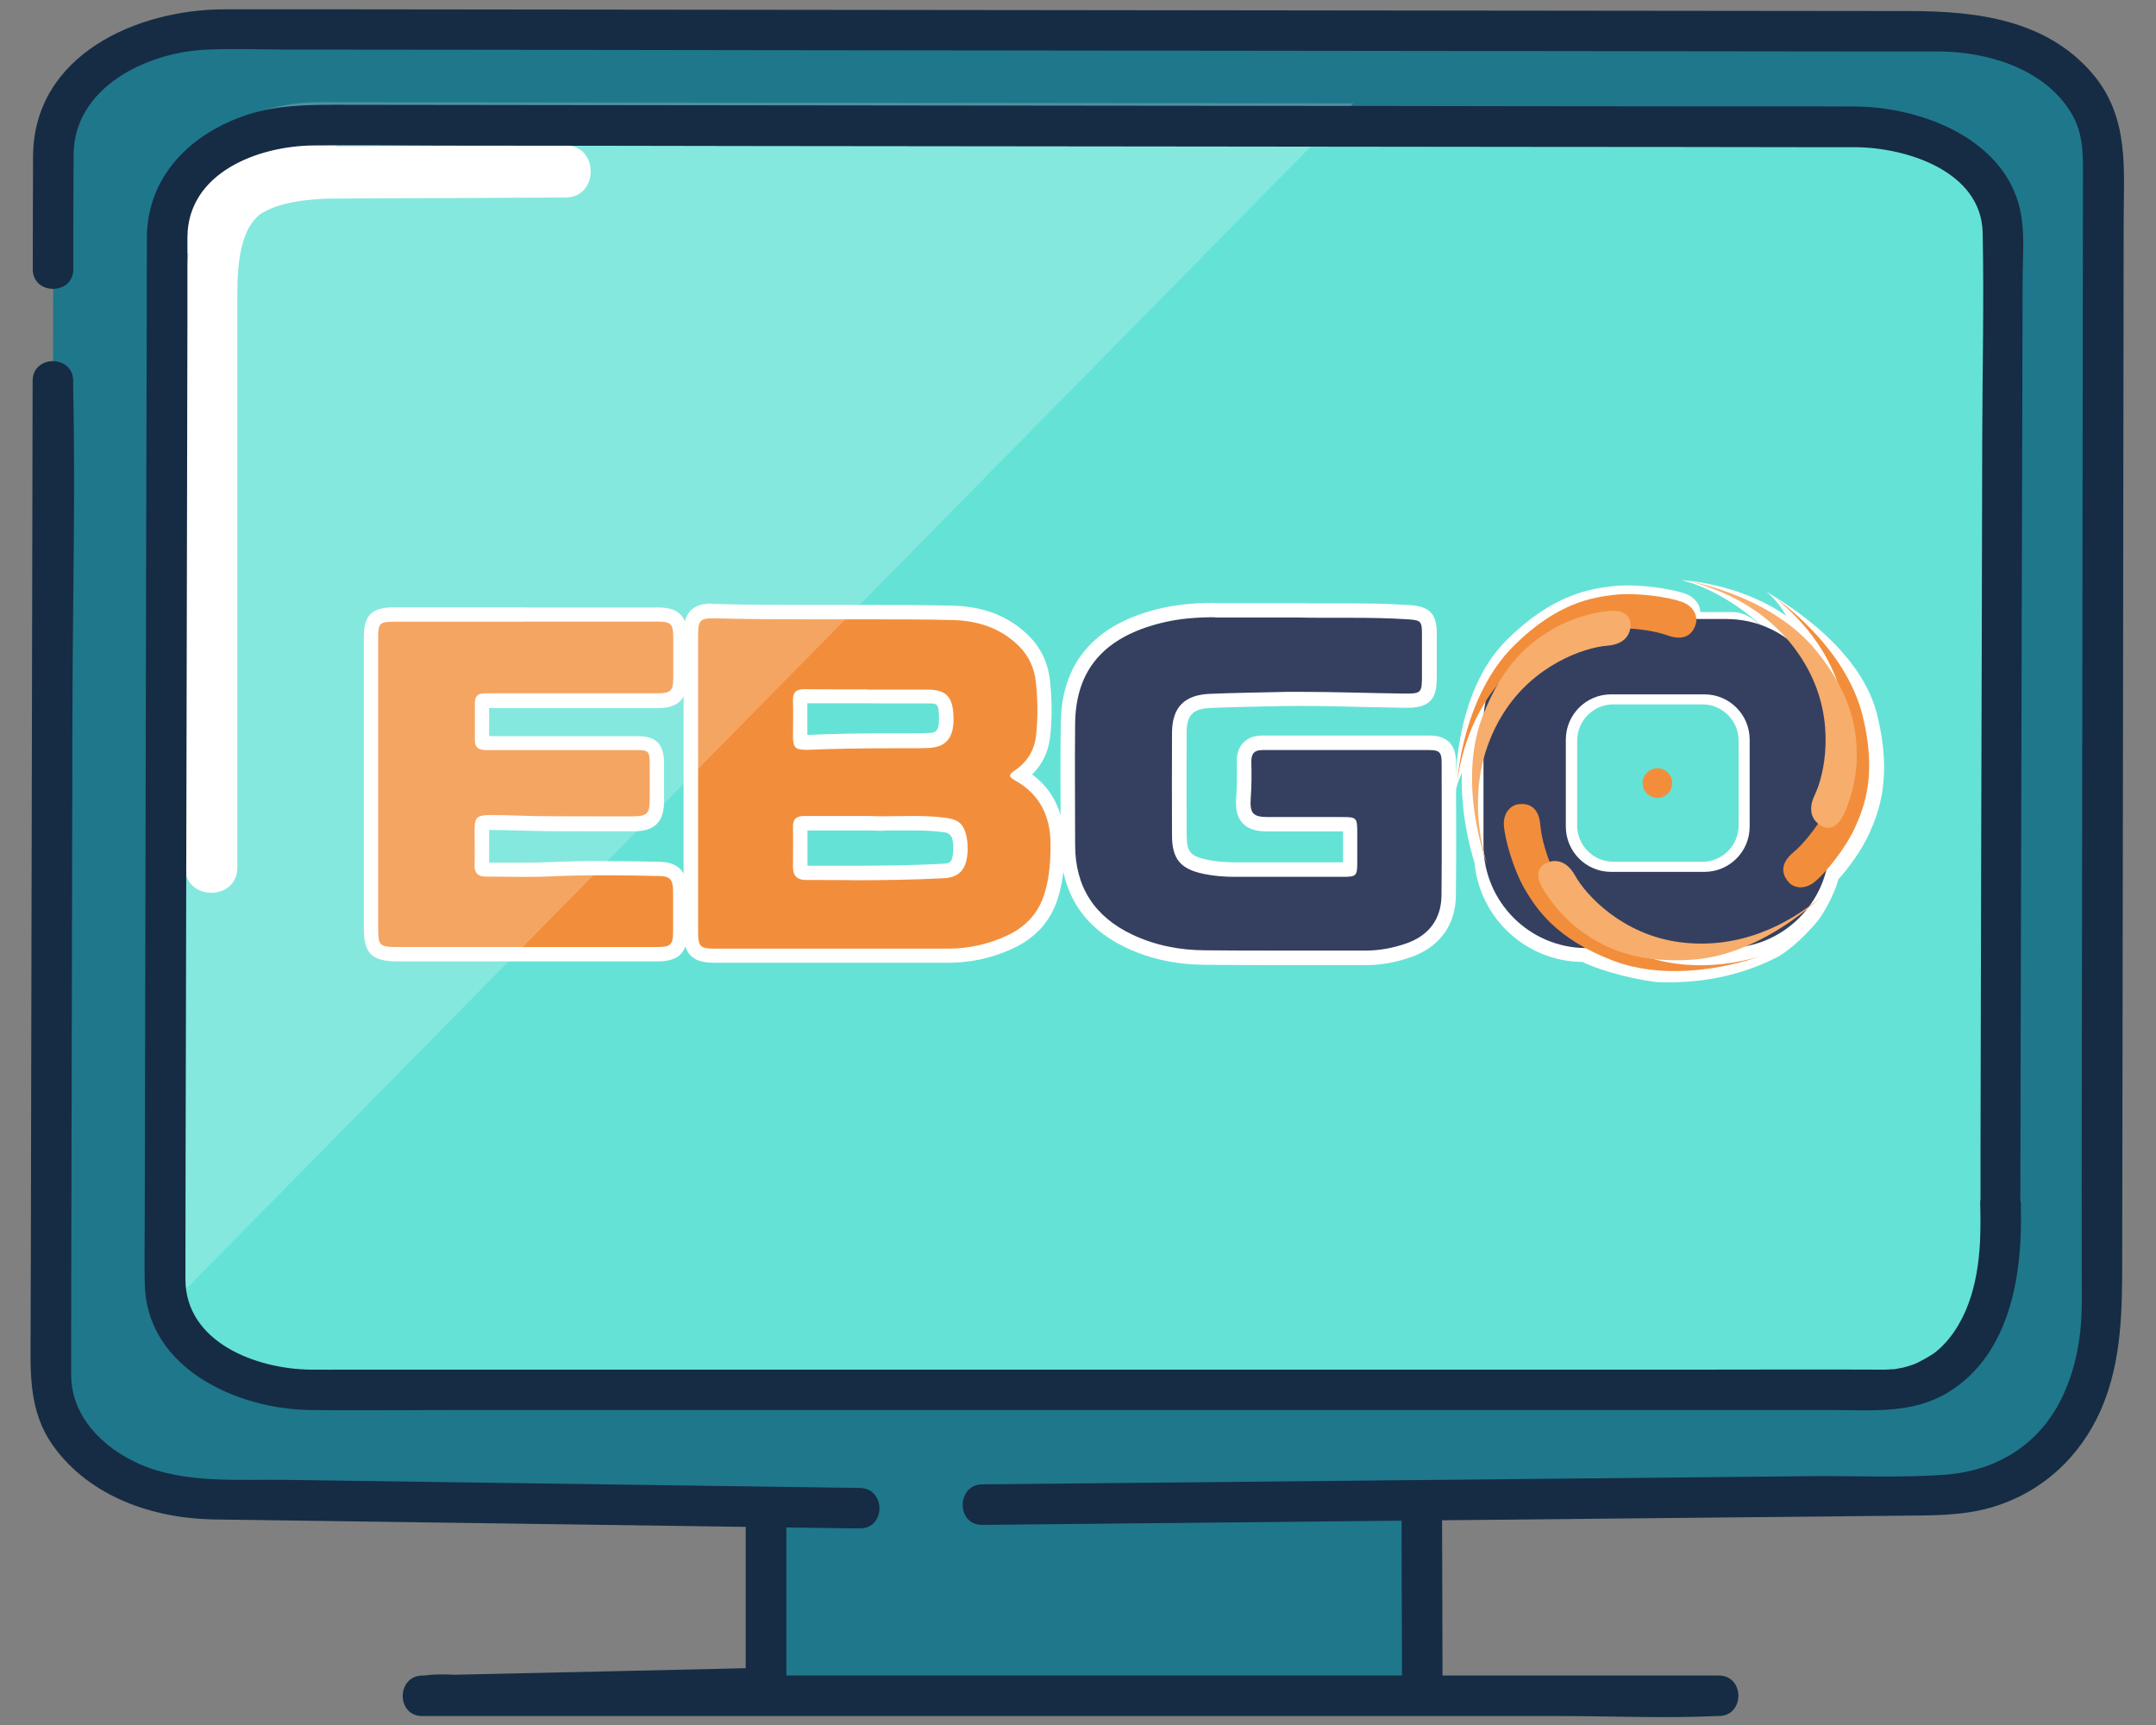
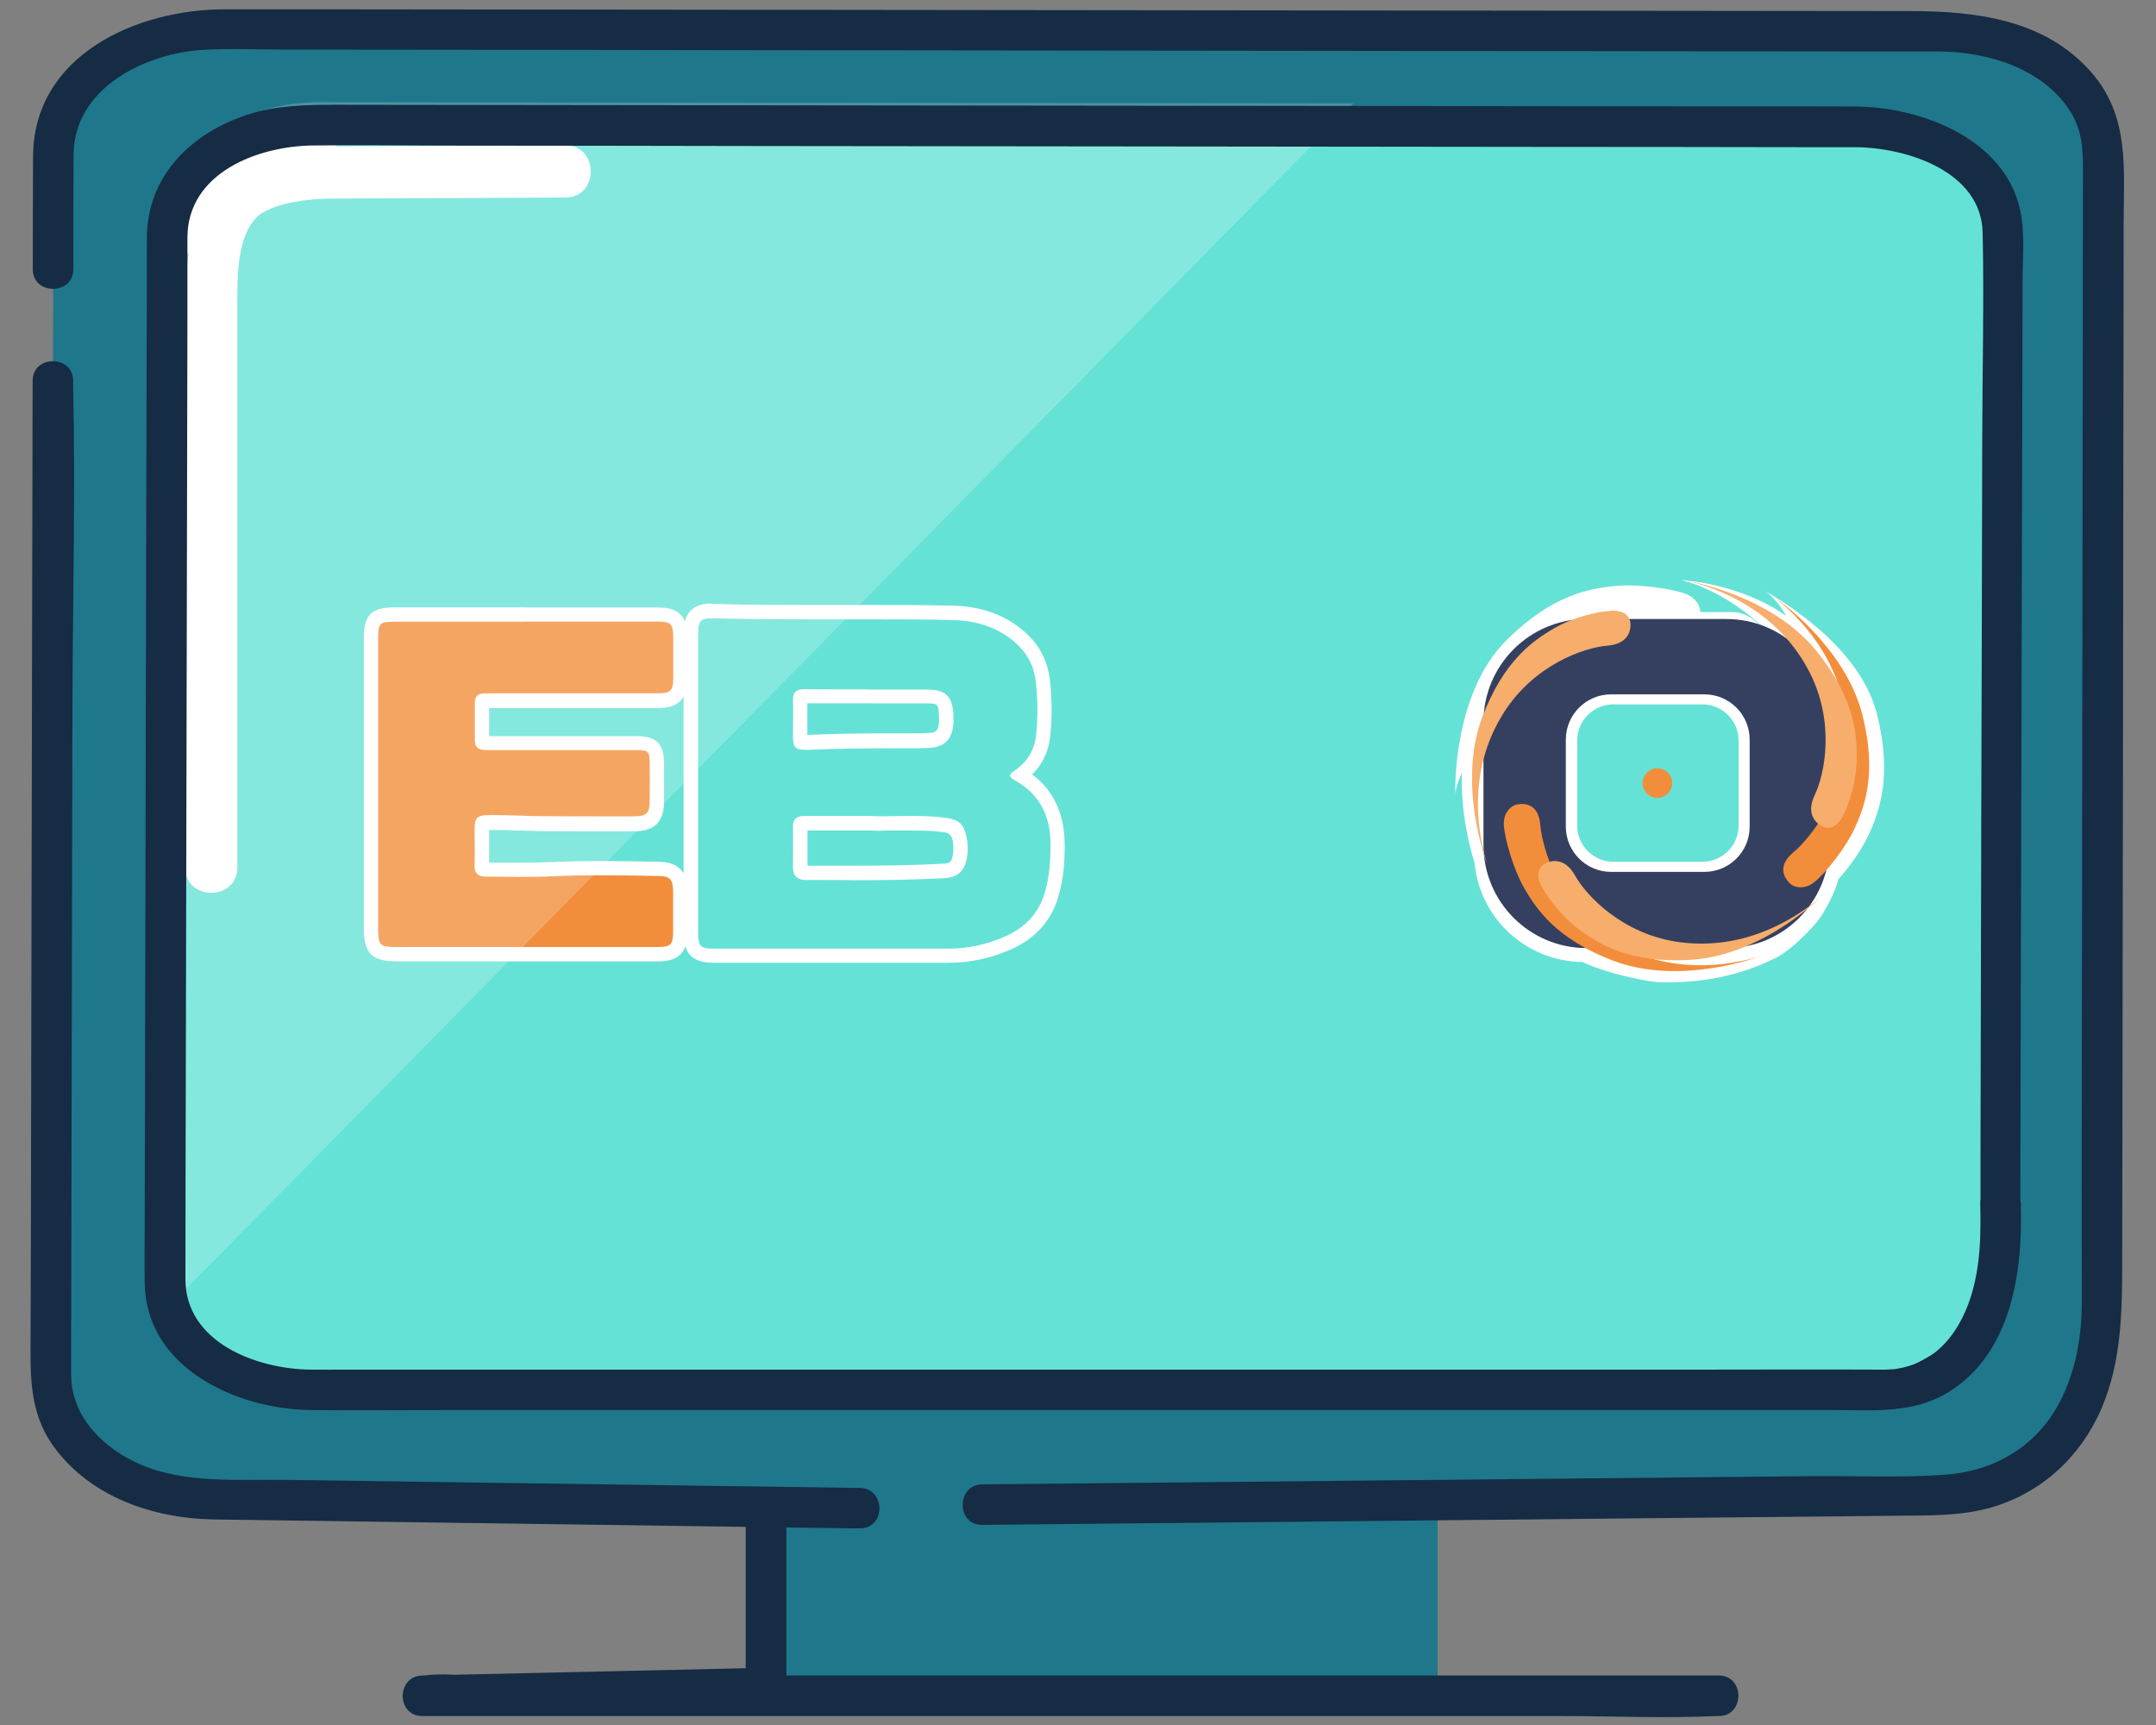
<svg xmlns="http://www.w3.org/2000/svg" width="150" height="120" viewBox="0 0 150 120" fill="none">
  <rect x="0" y="0" width="150" height="120" fill="#808080" stroke="none" />
  <g clip-path="url(#clip0_1074_77499)">
    <path d="M100.02 97.859H53.29V117.419H100.02V97.859Z" fill="#1F778B" />
    <path d="M51.88 100.576V117.426L53.29 116.016C46.33 116.176 39.36 116.336 32.4 116.486C31.39 116.506 30.39 116.536 29.38 116.556C27.57 116.596 27.56 119.376 29.38 119.376H108.45C112.1 119.376 115.79 119.546 119.43 119.376C119.48 119.376 119.53 119.376 119.58 119.376C121.4 119.376 121.4 116.556 119.58 116.556H33.07C31.94 116.556 30.66 116.386 29.54 116.556C29.49 116.556 29.44 116.556 29.39 116.556V119.376C36.35 119.216 43.32 119.056 50.28 118.906C51.29 118.886 52.29 118.856 53.3 118.836C54.06 118.816 54.71 118.206 54.71 117.426V100.576C54.71 98.756 51.89 98.756 51.89 100.576H51.88Z" fill="#152C44" />
    <path d="M135.16 103.939C141.41 103.939 146.47 100.129 146.47 95.439L146.33 10.689C146.33 5.999 141.28 2.189 135.04 2.179L15.05 2.039C8.8 2.039 3.73 5.829 3.72 10.519L3.54 95.779C3.54 100.469 8.59 104.279 14.83 104.289L135.16 103.939Z" fill="#1F778B" />
    <path d="M137.74 89.597C137.74 93.707 132.95 96.047 127.36 96.047L21.28 97.537C16.27 97.537 12.12 94.847 11.32 91.327C11.25 91.057 11.21 90.777 11.19 90.487V90.467C11.19 90.347 11.18 90.207 11.18 90.077V85.597L11.35 15.307V15.247C11.4 11.157 15.92 7.857 21.48 7.867L93.43 7.947H94.01L128.73 7.977C134.32 7.987 138.83 11.327 138.83 15.437L137.74 89.587V89.597Z" fill="#65E2D6" />
    <path d="M39.36 10.109C34.51 10.129 29.67 10.149 24.82 10.169C22.57 10.169 20.26 10.169 18.1 10.919C14.61 12.119 13.33 15.099 13 18.559C12.67 22.019 12.89 25.939 12.89 29.579V60.359C12.89 62.689 16.51 62.689 16.51 60.359V32.659C16.51 28.899 16.51 25.139 16.51 21.389C16.51 19.209 16.46 16.229 18.07 14.929C18.24 14.789 18.9 14.459 19.27 14.349C20.04 14.099 20.85 13.959 21.65 13.889C22.35 13.819 23.03 13.809 23.73 13.809C28.94 13.789 34.14 13.769 39.35 13.739C41.68 13.739 41.68 10.109 39.35 10.119L39.36 10.109Z" fill="white" />
    <path d="M12.54 17.981V12.541L19.06 9.281H23.41V10.911L12.54 17.981Z" fill="white" />
    <path d="M2.27 26.5C2.26 32.92 2.24 39.35 2.23 45.77C2.21 57.26 2.18 68.75 2.16 80.25C2.16 84.32 2.14 88.4 2.13 92.47C2.13 95.35 1.92 98.12 3.73 100.62C6.27 104.13 10.64 105.62 14.83 105.7C15.56 105.71 16.29 105.72 17.02 105.73L30.67 105.92C40.2 106.05 49.72 106.19 59.25 106.32H59.82C61.64 106.35 61.64 103.53 59.82 103.51C51.74 103.4 43.66 103.28 35.58 103.17L20 102.95C16.64 102.9 12.86 103.23 9.73 101.86C7.2 100.75 4.99 98.6 4.95 95.7C4.95 95.01 4.95 94.32 4.95 93.62L4.97 82.82C4.99 71.63 5.02 60.43 5.04 49.24C5.06 41.79 5.25 34.31 5.09 26.85C5.09 26.73 5.09 26.61 5.09 26.49C5.09 24.67 2.27 24.67 2.27 26.49V26.5Z" fill="#152C44" />
    <path d="M5.1 18.709C5.1 16.058 5.1 13.399 5.12 10.739C5.16 6.089 10.16 3.669 14.25 3.459C16.1 3.369 17.97 3.439 19.82 3.449C30.38 3.459 40.93 3.469 51.49 3.489C65.97 3.509 80.46 3.519 94.94 3.539C106.12 3.549 117.3 3.569 128.49 3.579C130.63 3.579 132.76 3.579 134.9 3.579C138.26 3.599 142.15 4.749 144.04 7.759C144.87 9.079 144.92 10.389 144.92 11.848C144.91 22.529 144.89 33.209 144.88 43.889C144.86 56.798 144.85 69.709 144.83 82.618C144.83 85.228 144.84 87.838 144.84 90.448C144.84 92.758 144.51 94.999 143.49 97.159C141.96 100.409 139 102.299 135.42 102.579C132.31 102.819 129.1 102.659 125.99 102.689C119.64 102.749 113.29 102.819 106.94 102.879C94.8 102.999 82.67 103.119 70.53 103.239L68.34 103.259C66.53 103.279 66.52 106.099 68.34 106.079C77.98 105.979 87.61 105.889 97.25 105.789C108.95 105.669 120.65 105.559 132.36 105.439C134.41 105.419 136.46 105.449 138.46 104.889C142 103.889 144.74 101.369 146.19 98.019C147.64 94.668 147.65 91.058 147.65 87.428C147.67 76.239 147.68 65.058 147.7 53.868C147.72 41.089 147.73 28.308 147.75 15.518C147.75 11.799 148.19 8.159 145.55 5.089C142.34 1.359 137.51 0.779 132.92 0.769C123.48 0.759 114.05 0.749 104.61 0.739C89.97 0.719 75.33 0.709 60.69 0.689L24.1 0.649H15.69C9.55 0.629 2.35 3.809 2.3 10.858C2.28 13.479 2.29 16.108 2.28 18.729C2.28 20.549 5.1 20.549 5.1 18.729V18.709Z" fill="#152C44" />
-     <path d="M49.67 66.506C48.45 66.506 48.07 66.126 48.07 64.866V44.186C48.07 43.086 48.3 42.516 49.54 42.516H49.73C52.06 42.586 54.41 42.596 56.4 42.596H60.44C62.39 42.596 64.35 42.596 66.3 42.646C68.31 42.686 69.97 43.346 71.22 44.596C71.99 45.356 72.44 46.316 72.56 47.426C72.71 48.776 72.71 50.026 72.57 51.256C72.45 52.366 71.91 53.276 70.99 53.946C72.7 54.946 73.57 56.556 73.58 58.706C73.59 60.186 73.45 61.316 73.13 62.356C72.67 63.826 71.68 64.916 70.18 65.596C68.85 66.196 67.44 66.506 66 66.506C62.76 66.506 59.51 66.506 56.27 66.506H49.67ZM55.96 57.286C55.76 57.286 55.71 57.326 55.71 57.326C55.71 57.326 55.68 57.376 55.68 57.546C55.69 58.196 55.69 58.846 55.68 59.486V60.346C55.68 60.686 55.77 60.736 56.05 60.736H56.46C57.38 60.736 58.29 60.746 59.21 60.746C60.98 60.746 63.31 60.726 65.64 60.606C66.39 60.566 66.7 60.276 66.81 59.506C66.87 59.096 66.85 58.696 66.77 58.326C66.62 57.666 66.45 57.516 65.77 57.416C64.94 57.306 64.11 57.286 63.48 57.286C63.14 57.286 62.8 57.286 62.46 57.286C62.12 57.286 61.79 57.286 61.46 57.286C61.15 57.286 60.84 57.286 60.53 57.266H57.95C57.28 57.266 56.63 57.266 55.97 57.266V56.766L55.96 57.266V57.286ZM55.73 51.656C55.73 51.656 55.82 51.676 55.98 51.676H56.12C58.15 51.586 60.16 51.566 61.85 51.566H63.24C63.68 51.566 64.12 51.566 64.57 51.546C65.37 51.516 65.86 51.246 65.84 49.986C65.82 48.716 65.5 48.496 64.56 48.486C64 48.486 63.44 48.486 62.88 48.486H59.85V48.476H57.89C57.26 48.476 56.63 48.476 56 48.476L55.97 47.976V48.476C55.77 48.476 55.72 48.506 55.72 48.516C55.72 48.516 55.69 48.576 55.69 48.766C55.71 49.296 55.7 49.826 55.69 50.356C55.69 50.656 55.69 50.956 55.69 51.256C55.69 51.556 55.72 51.656 55.73 51.676V51.656Z" fill="#F28E3B" />
    <path d="M49.55 43.014C49.6 43.014 49.66 43.014 49.72 43.014C51.94 43.074 54.17 43.084 56.39 43.084C57.75 43.084 59.1 43.084 60.46 43.084C62.41 43.084 64.35 43.084 66.3 43.134C67.99 43.174 69.61 43.674 70.88 44.934C71.59 45.634 71.97 46.494 72.07 47.464C72.2 48.704 72.22 49.944 72.08 51.184C71.96 52.224 71.45 53.014 70.61 53.594C70.24 53.854 70.09 53.994 70.61 54.284C72.33 55.234 73.08 56.764 73.09 58.694C73.09 59.884 73.02 61.044 72.66 62.194C72.22 63.594 71.29 64.534 69.98 65.124C68.72 65.694 67.39 65.984 66 65.994C62.76 65.994 59.52 65.994 56.29 65.994C54.08 65.994 51.88 65.994 49.67 65.994C48.73 65.994 48.57 65.834 48.57 64.854C48.57 61.374 48.57 57.894 48.57 54.424C48.57 51.004 48.57 47.594 48.57 44.174C48.57 43.224 48.69 43.014 49.54 43.014M55.98 52.164C56.03 52.164 56.09 52.164 56.15 52.164C58.05 52.084 59.96 52.054 61.86 52.054C61.9 52.054 61.94 52.054 61.98 52.054C62.41 52.054 62.83 52.054 63.26 52.054C63.69 52.054 64.15 52.054 64.59 52.034C65.82 51.984 66.36 51.324 66.34 49.964C66.32 48.504 65.87 47.984 64.56 47.974C64.01 47.974 63.46 47.974 62.9 47.974C62.04 47.974 61.19 47.974 60.33 47.974V47.954C59.5 47.954 58.67 47.954 57.84 47.954C57.22 47.954 56.6 47.954 55.98 47.944C55.97 47.944 55.96 47.944 55.95 47.944C55.39 47.944 55.15 48.164 55.17 48.744C55.2 49.574 55.17 50.404 55.17 51.224C55.17 51.944 55.31 52.154 55.97 52.154M59.21 61.234C61.36 61.234 63.51 61.204 65.66 61.094C66.66 61.044 67.16 60.554 67.29 59.554C67.35 59.104 67.34 58.644 67.24 58.194C67.05 57.324 66.71 57.024 65.82 56.894C65.03 56.784 64.24 56.764 63.46 56.764C62.78 56.764 62.1 56.784 61.44 56.784C61.13 56.784 60.83 56.784 60.53 56.764C59.63 56.764 58.76 56.764 57.91 56.764C57.25 56.764 56.6 56.764 55.96 56.764C55.96 56.764 55.96 56.764 55.95 56.764C55.42 56.764 55.15 56.974 55.17 57.534C55.19 58.464 55.17 59.394 55.17 60.324C55.17 60.904 55.45 61.214 56.04 61.214C57.1 61.214 58.15 61.224 59.21 61.224M49.53 41.984C47.8 41.984 47.56 43.074 47.56 44.144C47.56 46.594 47.56 49.034 47.56 51.484V54.394V57.044C47.56 59.644 47.56 62.234 47.56 64.834C47.56 66.354 48.17 66.974 49.66 66.974H51.79H56.28C59.52 66.974 62.76 66.974 66 66.974C67.51 66.974 68.98 66.654 70.38 66.024C72.01 65.294 73.1 64.094 73.6 62.484C74.04 61.084 74.08 59.714 74.07 58.684C74.05 56.594 73.29 54.974 71.81 53.874C72.52 53.174 72.94 52.304 73.06 51.284C73.2 50.024 73.2 48.734 73.05 47.354C72.92 46.124 72.42 45.064 71.57 44.224C70.22 42.884 68.45 42.184 66.31 42.134C64.23 42.084 62.18 42.084 60.45 42.084H58.41H56.38C54.4 42.084 52.05 42.084 49.74 42.014C49.67 42.014 49.6 42.014 49.54 42.014L49.53 41.984ZM56.17 51.134C56.17 50.854 56.17 50.574 56.17 50.284C56.17 49.834 56.17 49.374 56.17 48.924C56.73 48.924 57.28 48.924 57.83 48.924H59.08H59.43H60.32L61.61 48.934H62.89C63.44 48.934 63.99 48.934 64.54 48.934C65.22 48.934 65.31 48.934 65.33 49.944C65.35 50.964 65.03 50.974 64.54 50.994C64.11 51.014 63.68 51.014 63.24 51.014H62.6H61.95H61.83C60.16 51.014 58.18 51.034 56.16 51.124L56.17 51.134ZM61.45 57.774C61.78 57.774 62.12 57.774 62.46 57.774C62.79 57.774 63.13 57.774 63.47 57.774C64.08 57.774 64.89 57.784 65.69 57.894C66.01 57.941 66.203 58.114 66.27 58.414C66.34 58.724 66.35 59.064 66.3 59.414C66.22 59.984 66.09 60.064 65.6 60.084C63.28 60.214 60.97 60.224 59.21 60.224C58.3 60.224 57.38 60.224 56.47 60.224H56.18V59.524C56.18 58.944 56.18 58.354 56.18 57.774C56.76 57.774 57.34 57.774 57.93 57.774H59.21H60.56C60.83 57.784 61.15 57.794 61.47 57.794L61.45 57.774Z" fill="white" />
-     <path d="M89.08 66.649C87.33 66.649 85.58 66.649 83.84 66.629C81.88 66.619 80.16 66.239 78.57 65.489C75.75 64.149 74.31 61.899 74.3 58.789V57.299C74.29 54.979 74.28 52.659 74.3 50.339C74.35 46.369 76.43 43.929 80.67 42.879C81.8 42.599 83.04 42.469 84.55 42.469C84.55 42.469 86.12 42.469 86.83 42.469H90.32C90.88 42.469 91.44 42.479 92.02 42.479H94.01C95.22 42.479 96.65 42.479 98.05 42.589C99.14 42.669 99.42 42.969 99.43 44.059C99.43 44.859 99.43 45.649 99.43 46.449V47.039C99.43 48.249 99.29 48.749 97.92 48.749H97.68C96.69 48.739 95.7 48.709 94.71 48.689C93.25 48.659 91.79 48.619 90.32 48.619C89.78 48.619 89.24 48.619 88.69 48.639C87.18 48.669 85.68 48.699 84.17 48.759C82.66 48.819 82.04 49.459 82.03 50.969C82.02 53.349 82.02 55.729 82.03 58.109C82.03 59.509 82.46 60.019 83.86 60.299C84.48 60.429 85.14 60.489 85.93 60.489C87.04 60.489 93.37 60.489 93.37 60.489C93.5 60.489 93.76 60.489 93.89 60.469C93.91 60.339 93.91 60.059 93.91 59.919V57.989C93.91 57.749 93.92 57.389 93.89 57.299C93.87 57.329 93.51 57.329 93.3 57.329H88.21C87.69 57.329 87.16 57.289 86.82 56.919C86.5 56.569 86.46 56.079 86.5 55.449C86.55 54.749 86.56 53.979 86.54 53.019C86.54 52.569 86.63 52.239 86.86 52.009C87.08 51.779 87.4 51.669 87.82 51.669C89.76 51.669 91.7 51.669 93.64 51.669H99.45C100.4 51.669 100.79 52.069 100.79 53.029V54.679C100.79 57.219 100.8 59.749 100.78 62.289C100.76 64.159 99.79 65.479 97.98 66.109C96.99 66.449 95.99 66.629 95.02 66.629H89.07L89.08 66.649Z" fill="#354060" />
-     <path d="M84.54 42.958C84.6 42.958 84.67 42.958 84.73 42.958C85.43 42.958 86.13 42.958 86.85 42.958C87.94 42.958 89.07 42.958 90.32 42.958C90.86 42.968 91.43 42.977 92 42.977C92.66 42.977 93.33 42.977 94.02 42.977C95.33 42.977 96.67 42.998 98.02 43.087C98.83 43.148 98.93 43.227 98.93 44.057C98.93 45.047 98.93 46.047 98.93 47.038C98.93 48.117 98.88 48.248 97.91 48.248C97.84 48.248 97.77 48.248 97.69 48.248C95.23 48.218 92.78 48.127 90.33 48.127C89.78 48.127 89.24 48.127 88.69 48.148C87.18 48.178 85.67 48.208 84.16 48.267C82.39 48.347 81.55 49.208 81.54 50.977C81.53 53.358 81.53 55.737 81.54 58.117C81.54 59.788 82.16 60.468 83.77 60.797C84.49 60.947 85.21 60.998 85.94 60.998C85.96 60.998 85.97 60.998 85.99 60.998C87.05 60.998 88.11 60.998 89.18 60.998C90.34 60.998 91.51 60.998 92.67 60.998C92.91 60.998 93.15 60.998 93.39 60.998C94.38 60.998 94.43 60.947 94.43 59.928C94.43 59.288 94.43 58.648 94.43 57.998C94.43 56.867 94.41 56.837 93.32 56.837H93.31C91.61 56.837 89.91 56.837 88.22 56.837C87.15 56.837 86.94 56.568 87.02 55.487C87.08 54.667 87.08 53.837 87.06 53.008C87.05 52.438 87.25 52.178 87.84 52.178C89.81 52.178 91.77 52.178 93.74 52.178H94.84C96.38 52.178 97.92 52.178 99.46 52.178C100.14 52.178 100.3 52.347 100.3 53.038C100.3 56.117 100.32 59.208 100.29 62.288C100.27 63.958 99.4 65.088 97.82 65.638C96.91 65.948 95.98 66.127 95.02 66.127H94.94C92.99 66.127 91.04 66.127 89.09 66.127C87.34 66.127 85.59 66.127 83.84 66.108C82.09 66.097 80.39 65.778 78.78 65.017C76.13 63.758 74.8 61.688 74.8 58.767C74.8 55.947 74.77 53.138 74.8 50.318C74.85 46.587 76.81 44.328 80.79 43.337C82.02 43.028 83.28 42.938 84.54 42.938M84.54 41.938C82.99 41.938 81.72 42.078 80.55 42.367C76.12 43.468 73.85 46.138 73.8 50.307C73.77 52.617 73.78 54.968 73.79 57.237V58.767C73.81 62.087 75.34 64.498 78.35 65.927C80 66.707 81.79 67.097 83.83 67.118C85.58 67.127 87.33 67.138 89.09 67.138H92.02H94.94H95.02C96.05 67.138 97.1 66.957 98.15 66.588C100.15 65.888 101.27 64.368 101.29 62.297C101.32 59.737 101.31 57.138 101.3 54.617V53.028C101.3 51.797 100.68 51.178 99.46 51.167C97.92 51.167 96.38 51.167 94.84 51.167H93.74C91.77 51.167 89.81 51.167 87.84 51.167C87.27 51.167 86.83 51.328 86.51 51.657C86.03 52.148 86.04 52.807 86.05 53.028C86.07 53.998 86.06 54.737 86.01 55.417C85.96 56.078 85.98 56.758 86.46 57.267C86.93 57.778 87.61 57.837 88.21 57.837C89.08 57.837 89.94 57.837 90.81 57.837H93.31C93.31 57.837 93.39 57.837 93.44 57.837C93.44 57.898 93.44 57.947 93.44 57.987C93.44 58.447 93.44 58.907 93.44 59.367V59.917C93.44 59.917 93.44 59.958 93.44 59.987C93.42 59.987 93.41 59.987 93.4 59.987H92.68H90.94H89.19C88.13 59.987 87.06 59.987 86 59.987C85.2 59.987 84.58 59.928 83.99 59.807C82.82 59.568 82.57 59.267 82.56 58.097C82.55 55.487 82.55 53.157 82.56 50.968C82.56 49.737 82.99 49.307 84.22 49.248C85.74 49.188 87.26 49.157 88.73 49.127C89.27 49.117 89.81 49.108 90.35 49.108C91.81 49.108 93.3 49.138 94.74 49.178C95.73 49.197 96.71 49.218 97.7 49.237H97.94C99.81 49.237 99.96 48.237 99.96 47.038V46.477C99.96 45.667 99.96 44.867 99.96 44.057C99.96 42.708 99.47 42.188 98.12 42.097C96.7 41.998 95.26 41.977 94.05 41.977H93.02H92.03C91.46 41.977 90.91 41.977 90.37 41.958H88.5H86.88C86.16 41.958 85.46 41.958 84.77 41.958H84.57L84.54 41.938Z" fill="white" />
    <path d="M27.67 66.372C26.14 66.372 25.81 66.052 25.81 64.542V53.982V44.362C25.81 43.082 26.14 42.752 27.41 42.742H45.67C46.21 42.742 46.68 42.772 47 43.102C47.31 43.422 47.33 43.902 47.33 44.442V47.172C47.33 48.322 46.92 48.732 45.77 48.732C45.77 48.732 34.27 48.732 34.26 48.732C34 48.732 33.81 48.732 33.62 48.742C33.54 48.742 33.53 48.772 33.53 48.842V51.512C33.53 51.622 33.55 51.652 33.55 51.652C33.55 51.652 33.62 51.682 33.84 51.682C34.87 51.682 37.54 51.682 37.54 51.682H44.35C45.35 51.682 45.67 52.002 45.69 53.002C45.7 53.892 45.7 54.792 45.69 55.682C45.69 56.892 45.27 57.292 44.05 57.302H41.47C40.32 57.302 39.17 57.302 38.02 57.302C37.43 57.302 36.84 57.282 36.25 57.262C35.58 57.242 34.91 57.222 34.24 57.222C33.84 57.222 33.61 57.242 33.54 57.282C33.51 57.362 33.51 57.812 33.51 57.972V58.322C33.52 58.952 33.53 59.592 33.51 60.222C33.51 60.382 33.53 60.442 33.55 60.452C33.55 60.452 33.61 60.492 33.74 60.492H34.56C35.1 60.502 35.64 60.512 36.18 60.512C36.91 60.512 37.64 60.512 38.37 60.472C39.43 60.432 40.57 60.402 41.86 60.402C43.15 60.402 44.52 60.422 45.86 60.452C47.13 60.472 47.31 61.212 47.32 62.002C47.32 62.662 47.32 63.322 47.32 63.982V64.802C47.32 66.002 46.93 66.382 45.73 66.382H27.67V66.372Z" fill="#F28E3B" />
    <path d="M36.55 43.24C39.59 43.24 42.64 43.24 45.68 43.24C46.71 43.24 46.84 43.38 46.84 44.44C46.84 45.35 46.84 46.26 46.84 47.17C46.84 48.04 46.66 48.23 45.78 48.23C45.31 48.23 44.84 48.23 44.37 48.23C41.01 48.23 37.65 48.23 34.29 48.23H34.28C34.06 48.23 33.83 48.23 33.61 48.24C33.23 48.26 33.05 48.47 33.04 48.84C33.04 49.73 33.04 50.62 33.04 51.51C33.04 52.07 33.39 52.18 33.85 52.18C33.85 52.18 33.85 52.18 33.86 52.18C34.82 52.18 35.79 52.18 36.75 52.18C37.2 52.18 37.64 52.18 38.09 52.18C38.21 52.18 38.34 52.18 38.46 52.18C39.51 52.18 40.56 52.18 41.61 52.18C42.53 52.18 43.44 52.18 44.36 52.18C45.08 52.18 45.19 52.28 45.2 53C45.21 53.89 45.21 54.78 45.2 55.67C45.2 56.59 45.01 56.78 44.06 56.79C43.19 56.79 42.32 56.79 41.45 56.79C40.31 56.79 39.17 56.79 38.03 56.78C36.77 56.78 35.51 56.7 34.25 56.7C33.1 56.7 33.01 56.82 33.02 57.95C33.02 58.7 33.04 59.44 33.02 60.19C33 60.72 33.24 60.97 33.75 60.98C34.56 60.98 35.37 61 36.19 61C36.93 61 37.67 61 38.41 60.96C39.56 60.91 40.72 60.89 41.87 60.89C43.2 60.89 44.53 60.91 45.86 60.94C46.64 60.95 46.82 61.21 46.83 62C46.83 62.93 46.83 63.86 46.83 64.8C46.83 65.72 46.67 65.88 45.74 65.88H45.31C41.06 65.88 36.82 65.88 32.57 65.88H32.46C30.86 65.88 29.26 65.88 27.66 65.88C26.4 65.88 26.31 65.79 26.31 64.55C26.31 61.2 26.31 57.84 26.31 54.49C26.31 51.11 26.31 47.74 26.31 44.36C26.31 43.36 26.42 43.25 27.41 43.25C30.45 43.25 33.5 43.25 36.54 43.25M36.54 42.25H27.41C25.86 42.25 25.31 42.8 25.31 44.36V51.69V53.5V54.49V57.43V64.55C25.31 66.33 25.86 66.88 27.66 66.88H30.03H32.46H38.25H45.31H45.74C47.22 66.88 47.83 66.28 47.83 64.8V64.04C47.83 63.36 47.83 62.68 47.83 62C47.83 61.5 47.82 59.98 45.88 59.95C44.46 59.92 43.17 59.9 41.87 59.9C40.57 59.9 39.43 59.92 38.37 59.97C37.73 60 37.04 60.01 36.19 60.01C35.65 60.01 35.11 60.01 34.58 60.01H34.03C34.04 59.45 34.03 58.9 34.03 58.36V57.98C34.03 57.89 34.03 57.81 34.03 57.74C34.09 57.74 34.17 57.74 34.26 57.74C34.93 57.74 35.6 57.76 36.27 57.78C36.86 57.8 37.45 57.81 38.03 57.82C39.17 57.82 40.31 57.83 41.45 57.83C42.32 57.83 43.19 57.83 44.06 57.83C45.56 57.83 46.2 57.19 46.2 55.71C46.2 54.81 46.2 53.92 46.2 53.02C46.18 51.75 45.63 51.21 44.36 51.21C43.44 51.21 42.52 51.21 41.61 51.21H39.81H38.46H38.09H37.42H36.75C35.84 51.21 34.94 51.21 34.03 51.21C34.03 50.85 34.03 50.5 34.03 50.15C34.03 49.85 34.03 49.55 34.03 49.26C34.11 49.26 34.19 49.26 34.27 49.26H38.07C40.17 49.26 42.26 49.26 44.36 49.26H45.77C47.19 49.26 47.82 48.62 47.83 47.2C47.83 46.7 47.83 46.21 47.83 45.71V44.46C47.83 43.95 47.83 43.24 47.34 42.75C46.89 42.3 46.29 42.26 45.67 42.26H36.54V42.25Z" fill="white" />
    <path d="M130.59 49.689C129.33 44.669 123.25 41.419 122.89 41.159C123.46 41.629 123.91 42.199 124.27 42.839C120.97 40.529 116.99 40.359 116.99 40.359C119.61 41.009 122.26 42.949 124.25 45.229C123 44.319 122.17 42.579 120.52 42.579H118.3C118.28 42.139 118 41.589 117.27 41.309C116.33 40.959 113.98 40.599 112.3 40.769C110.61 40.949 108.02 41.359 104.84 44.509C101.01 48.279 101.25 55.199 101.25 55.199C101.31 54.739 101.48 54.259 101.71 53.749C101.61 56.459 102.24 58.909 102.59 60.029C102.95 63.879 106.18 66.889 110.11 66.919C110.7 67.239 112.86 68.019 115.26 68.319C119.53 68.499 122.29 67.249 123.5 66.659C124.59 66.129 125.91 64.749 126.5 64.019C126.89 63.529 127.67 62.119 127.9 61.169C128.66 60.329 129.54 59.099 130.03 58.029C130.73 56.479 131.68 54.029 130.59 49.689ZM120.96 57.429C120.96 58.819 119.83 59.949 118.44 59.949H112.25C110.86 59.949 109.73 58.819 109.73 57.429V51.519C109.73 50.129 110.86 48.999 112.25 48.999H118.44C119.83 48.999 120.96 50.129 120.96 51.519V57.429Z" fill="white" />
    <path d="M120.11 43.062H110.38C106.42 43.062 103.21 46.273 103.21 50.233V58.782C103.21 62.742 106.42 65.953 110.38 65.953H120.11C124.07 65.953 127.28 62.742 127.28 58.782V50.233C127.28 46.273 124.07 43.062 120.11 43.062ZM121.73 57.502C121.73 59.242 120.32 60.653 118.58 60.653H112.09C110.35 60.653 108.94 59.242 108.94 57.502V51.453C108.94 49.712 110.35 48.303 112.09 48.303H118.58C120.32 48.303 121.73 49.712 121.73 51.453V57.502Z" fill="#354060" />
-     <path d="M101.39 54.312C101.39 54.312 101.76 48.422 105.36 44.883C108.35 41.932 110.8 41.542 112.38 41.373C113.96 41.203 116.18 41.553 117.05 41.883C117.92 42.212 118.11 42.953 117.99 43.383C117.87 43.812 117.46 44.733 115.99 44.193C114.52 43.653 110.09 43.072 106.74 45.312C103.39 47.553 101.86 51.042 101.39 54.322V54.312Z" fill="#F28E3B" />
    <path d="M103.45 60.08C103.45 60.08 101.34 54.57 103.14 49.85C104.64 45.92 106.7 44.55 108.07 43.74C109.44 42.93 111.13 42.55 112.06 42.49C112.99 42.43 113.37 42.86 113.43 43.3C113.49 43.74 113.37 44.8 111.81 44.92C110.25 45.04 106.7 46.23 104.57 49.66C102.44 53.09 102.51 56.9 103.45 60.08Z" fill="#F7AD6C" />
    <path d="M123.46 41.557C123.46 41.557 128.35 44.857 129.58 49.757C130.61 53.837 129.71 56.137 129.05 57.587C128.39 59.037 126.98 60.767 126.24 61.357C125.5 61.947 124.78 61.727 124.48 61.407C124.18 61.087 123.59 60.267 124.79 59.277C125.99 58.287 128.74 54.757 128.51 50.727C128.28 46.697 126.05 43.617 123.46 41.547V41.557Z" fill="#F28E3B" />
    <path d="M117.43 40.416C117.43 40.416 123.25 41.386 126.41 45.326C129.04 48.606 129.18 51.076 129.18 52.676C129.18 54.276 128.65 55.916 128.23 56.746C127.81 57.576 127.24 57.686 126.84 57.516C126.44 57.346 125.58 56.706 126.26 55.296C126.94 53.886 127.72 50.226 125.84 46.656C123.96 43.086 120.65 41.216 117.43 40.406V40.416Z" fill="#F7AD6C" />
    <path d="M122.43 66.529C122.43 66.529 116.92 68.629 112.2 66.819C108.27 65.309 106.91 63.249 106.1 61.879C105.29 60.509 104.69 58.349 104.63 57.419C104.57 56.489 105.17 56.009 105.61 55.949C106.05 55.889 107.05 55.869 107.17 57.429C107.29 58.989 108.59 63.259 112.02 65.389C115.45 67.519 119.25 67.469 122.43 66.539V66.529Z" fill="#F28E3B" />
    <path d="M126.84 62.258C126.84 62.258 122.7 66.458 117.66 66.768C113.46 67.028 111.36 65.728 110.06 64.808C108.76 63.888 107.72 62.518 107.27 61.688C106.82 60.858 107.07 60.338 107.44 60.108C107.81 59.878 108.83 59.548 109.59 60.918C110.35 62.288 112.9 65.038 116.9 65.548C120.9 66.058 124.34 64.428 126.85 62.268L126.84 62.258Z" fill="#F7AD6C" />
    <path d="M115.31 55.505C115.879 55.505 116.34 55.044 116.34 54.475C116.34 53.907 115.879 53.445 115.31 53.445C114.741 53.445 114.28 53.907 114.28 54.475C114.28 55.044 114.741 55.505 115.31 55.505Z" fill="#F28E3B" />
    <path opacity="0.2" d="M94.17 7.179L12.07 90.559L11.94 90.689V89.699L12.1 14.549V14.489C12.15 10.399 16.67 7.099 22.23 7.109L94.18 7.189L94.17 7.179Z" fill="white" />
    <path d="M140.56 83.729C140.57 79.199 140.58 74.659 140.59 70.129C140.61 60.839 140.64 51.549 140.66 42.259C140.68 34.679 140.7 27.109 140.72 19.529C140.72 18.079 140.86 16.549 140.64 15.099C139.83 9.779 133.8 7.439 129.06 7.409C125.28 7.389 121.5 7.409 117.71 7.399C109.73 7.399 101.75 7.379 93.77 7.369C84.16 7.359 74.54 7.349 64.93 7.339C56.25 7.329 47.57 7.319 38.88 7.309L23.33 7.289C21.28 7.289 19.26 7.329 17.28 7.959C13.3 9.239 10.22 12.249 10.22 16.569C10.21 22.169 10.2 27.769 10.18 33.369C10.16 42.769 10.14 52.179 10.12 61.579C10.1 69.299 10.09 77.009 10.07 84.729C10.07 86.239 10.04 87.759 10.07 89.269C10.16 95.159 16.45 98.029 21.6 98.089C24.73 98.129 27.86 98.089 31 98.089H53.71C63.25 98.089 72.78 98.089 82.32 98.089C91.35 98.089 100.38 98.089 109.41 98.089C115.46 98.089 121.51 98.089 127.56 98.089C130.3 98.089 133.07 98.359 135.52 96.869C139.94 94.189 140.75 88.469 140.59 83.739C140.53 81.929 137.71 81.919 137.77 83.739C137.86 86.569 137.72 89.669 136.25 92.179C135.83 92.889 135.31 93.539 134.66 94.059C134.3 94.339 133.43 94.809 133.18 94.899C132.93 94.989 132.69 95.069 132.43 95.129C132.28 95.169 131.66 95.269 131.83 95.249C131.93 95.239 131.35 95.269 131.14 95.279C130.98 95.279 130.82 95.279 130.66 95.279C126.62 95.259 122.57 95.279 118.53 95.279C110.65 95.279 102.76 95.279 94.88 95.279C85.47 95.279 76.06 95.279 66.64 95.279C58.02 95.279 49.39 95.279 40.77 95.279C35.24 95.279 29.71 95.279 24.18 95.279C23.33 95.279 22.47 95.289 21.61 95.279C17.86 95.239 12.91 93.399 12.9 88.989C12.9 83.779 12.92 78.579 12.93 73.369C12.95 64.239 12.97 55.109 12.99 45.979L13.04 22.219V16.509C13.06 12.029 17.92 10.159 21.79 10.119C24.77 10.089 27.76 10.119 30.75 10.129C38.1 10.129 45.45 10.149 52.81 10.159C62.17 10.169 71.52 10.179 80.88 10.189C89.75 10.199 98.61 10.209 107.48 10.219C113.49 10.219 119.5 10.229 125.52 10.239C126.71 10.239 127.89 10.239 129.08 10.239C132.61 10.259 137.86 11.899 137.94 16.199C138.04 20.989 137.92 25.789 137.91 30.579C137.89 39.759 137.87 48.929 137.84 58.109L137.79 80.289C137.79 81.439 137.79 82.589 137.79 83.729C137.79 85.549 140.61 85.549 140.61 83.729H140.56Z" fill="#152C44" />
-     <path d="M100.36 117.122C100.36 113.492 100.34 109.862 100.33 106.232C100.33 105.712 100.33 105.182 100.33 104.662C100.33 102.842 97.5 102.842 97.51 104.662C97.51 108.292 97.53 111.922 97.54 115.552C97.54 116.072 97.54 116.602 97.54 117.122C97.54 118.942 100.37 118.942 100.36 117.122Z" fill="#152C44" />
  </g>
  <defs>
    <clipPath id="clip0_1074_77499">
      <rect width="150" height="120" fill="white" />
    </clipPath>
  </defs>
</svg>